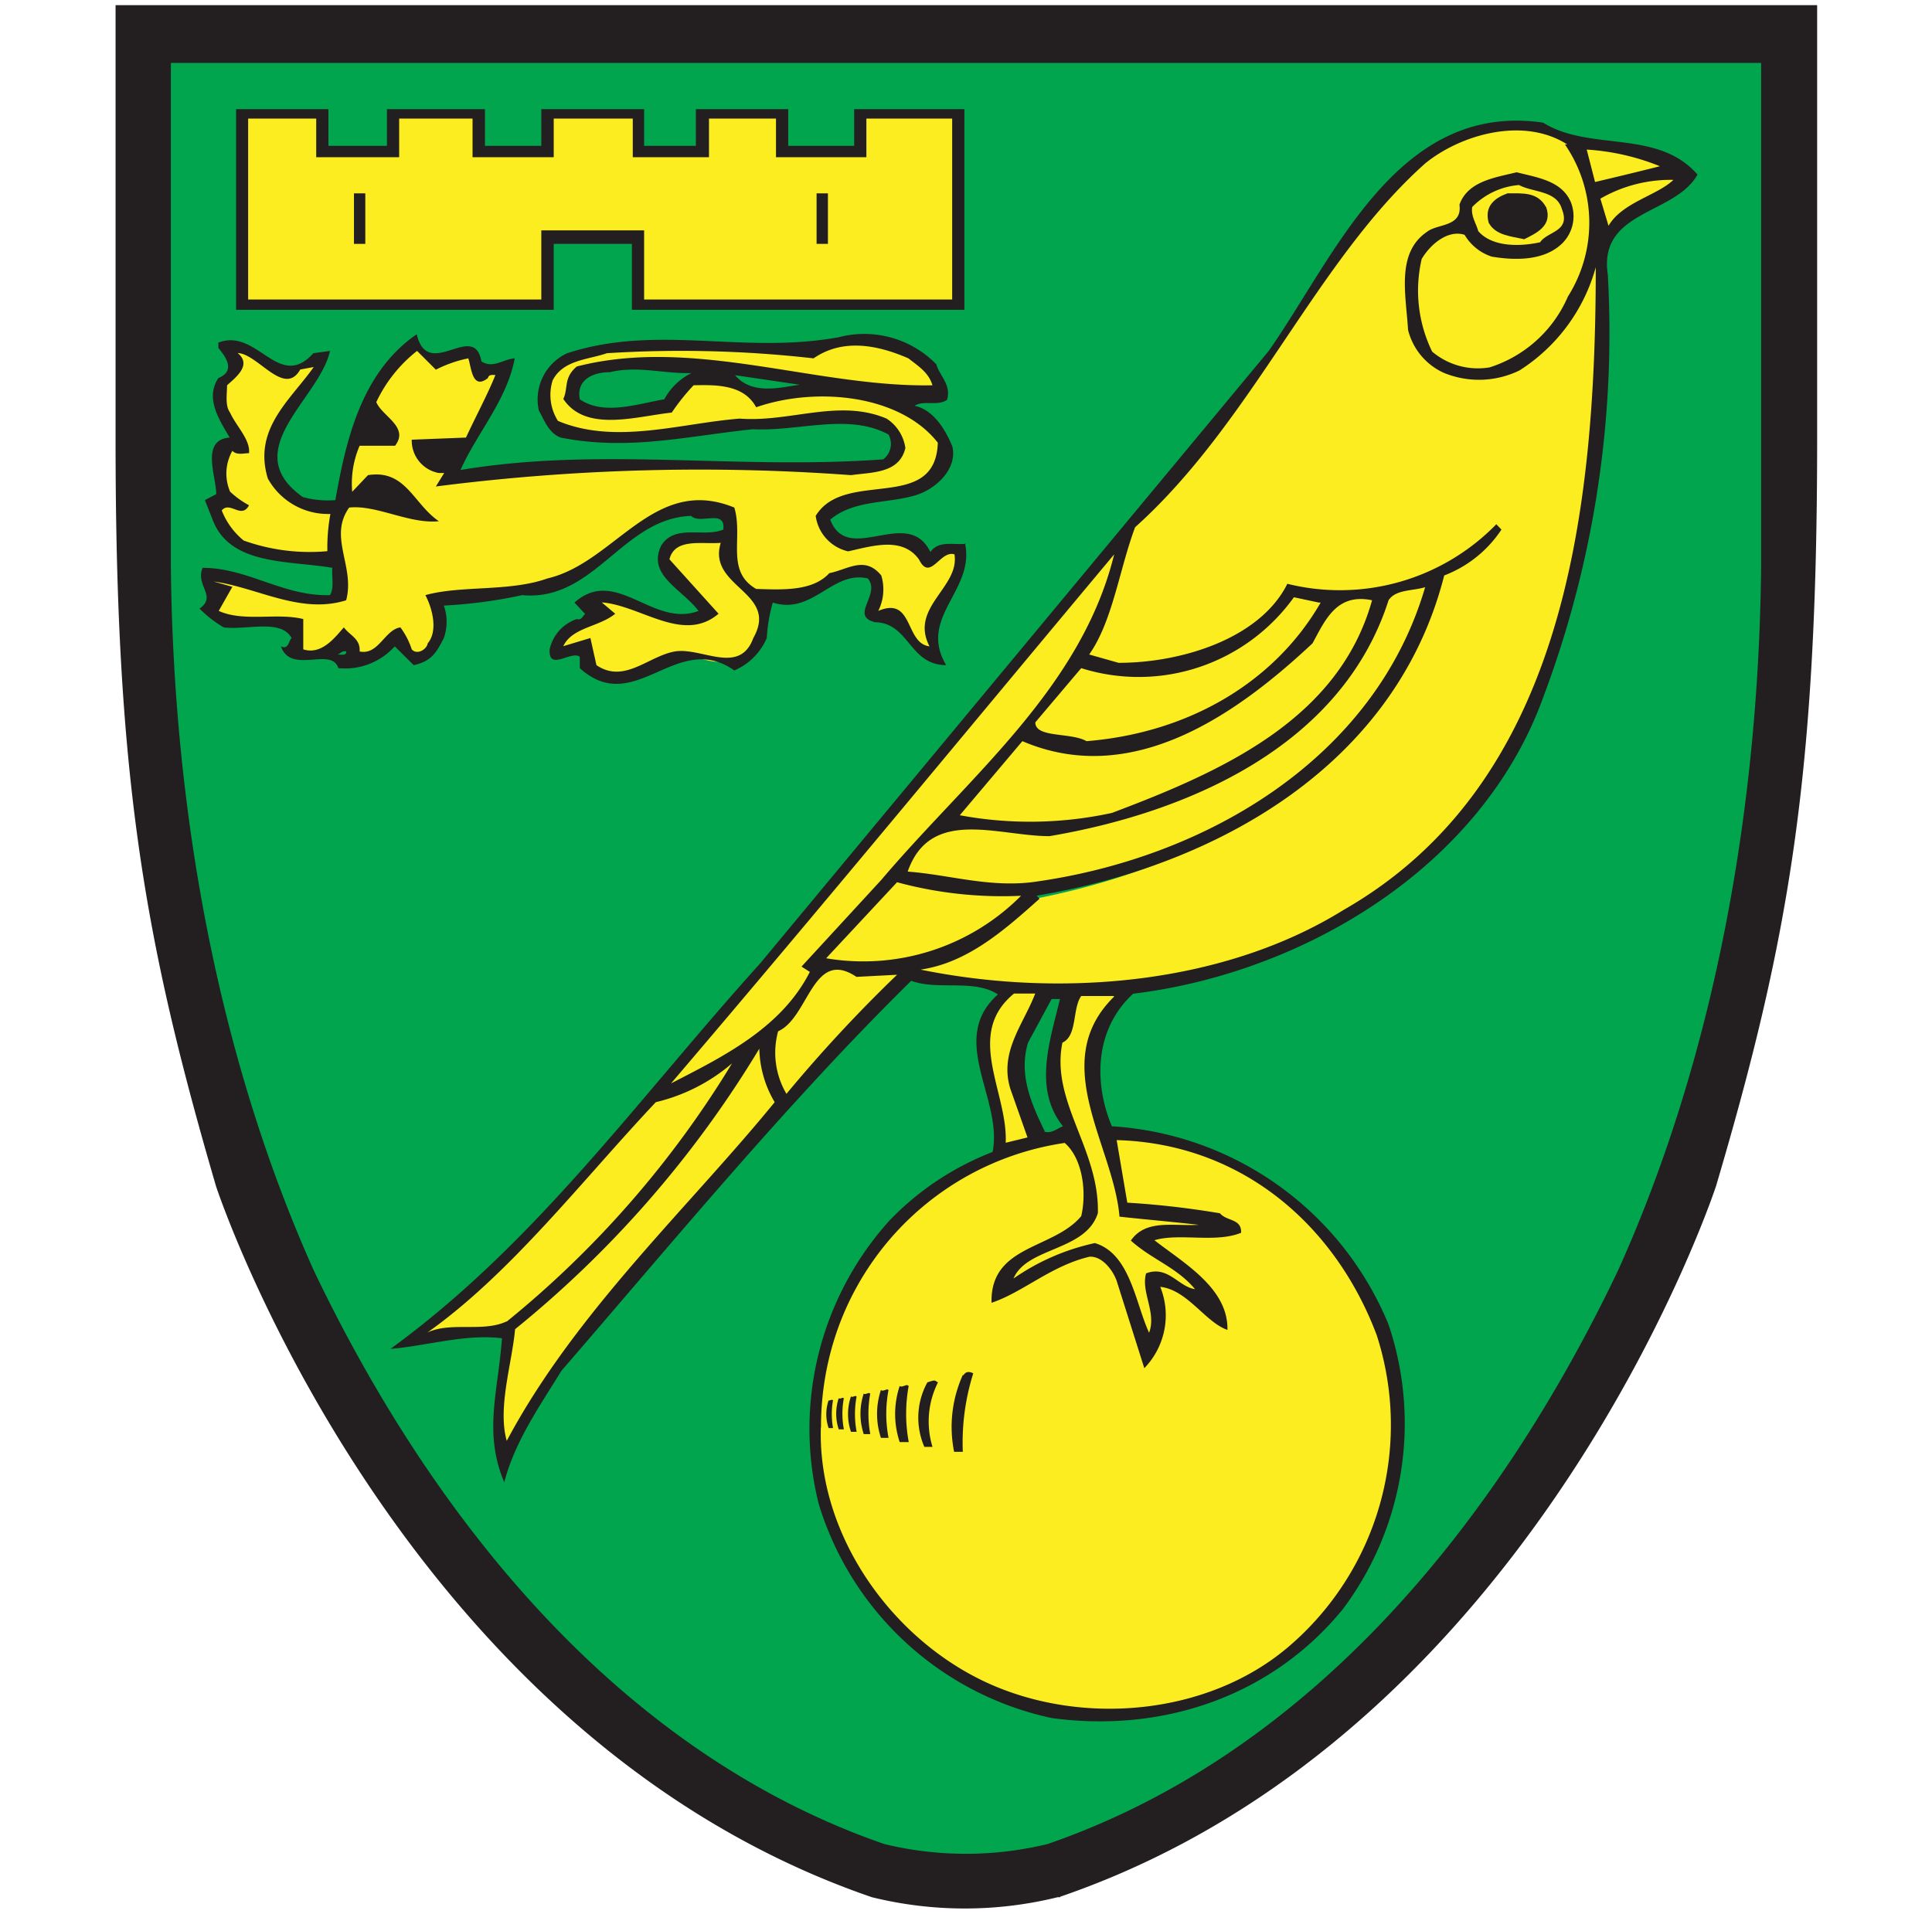
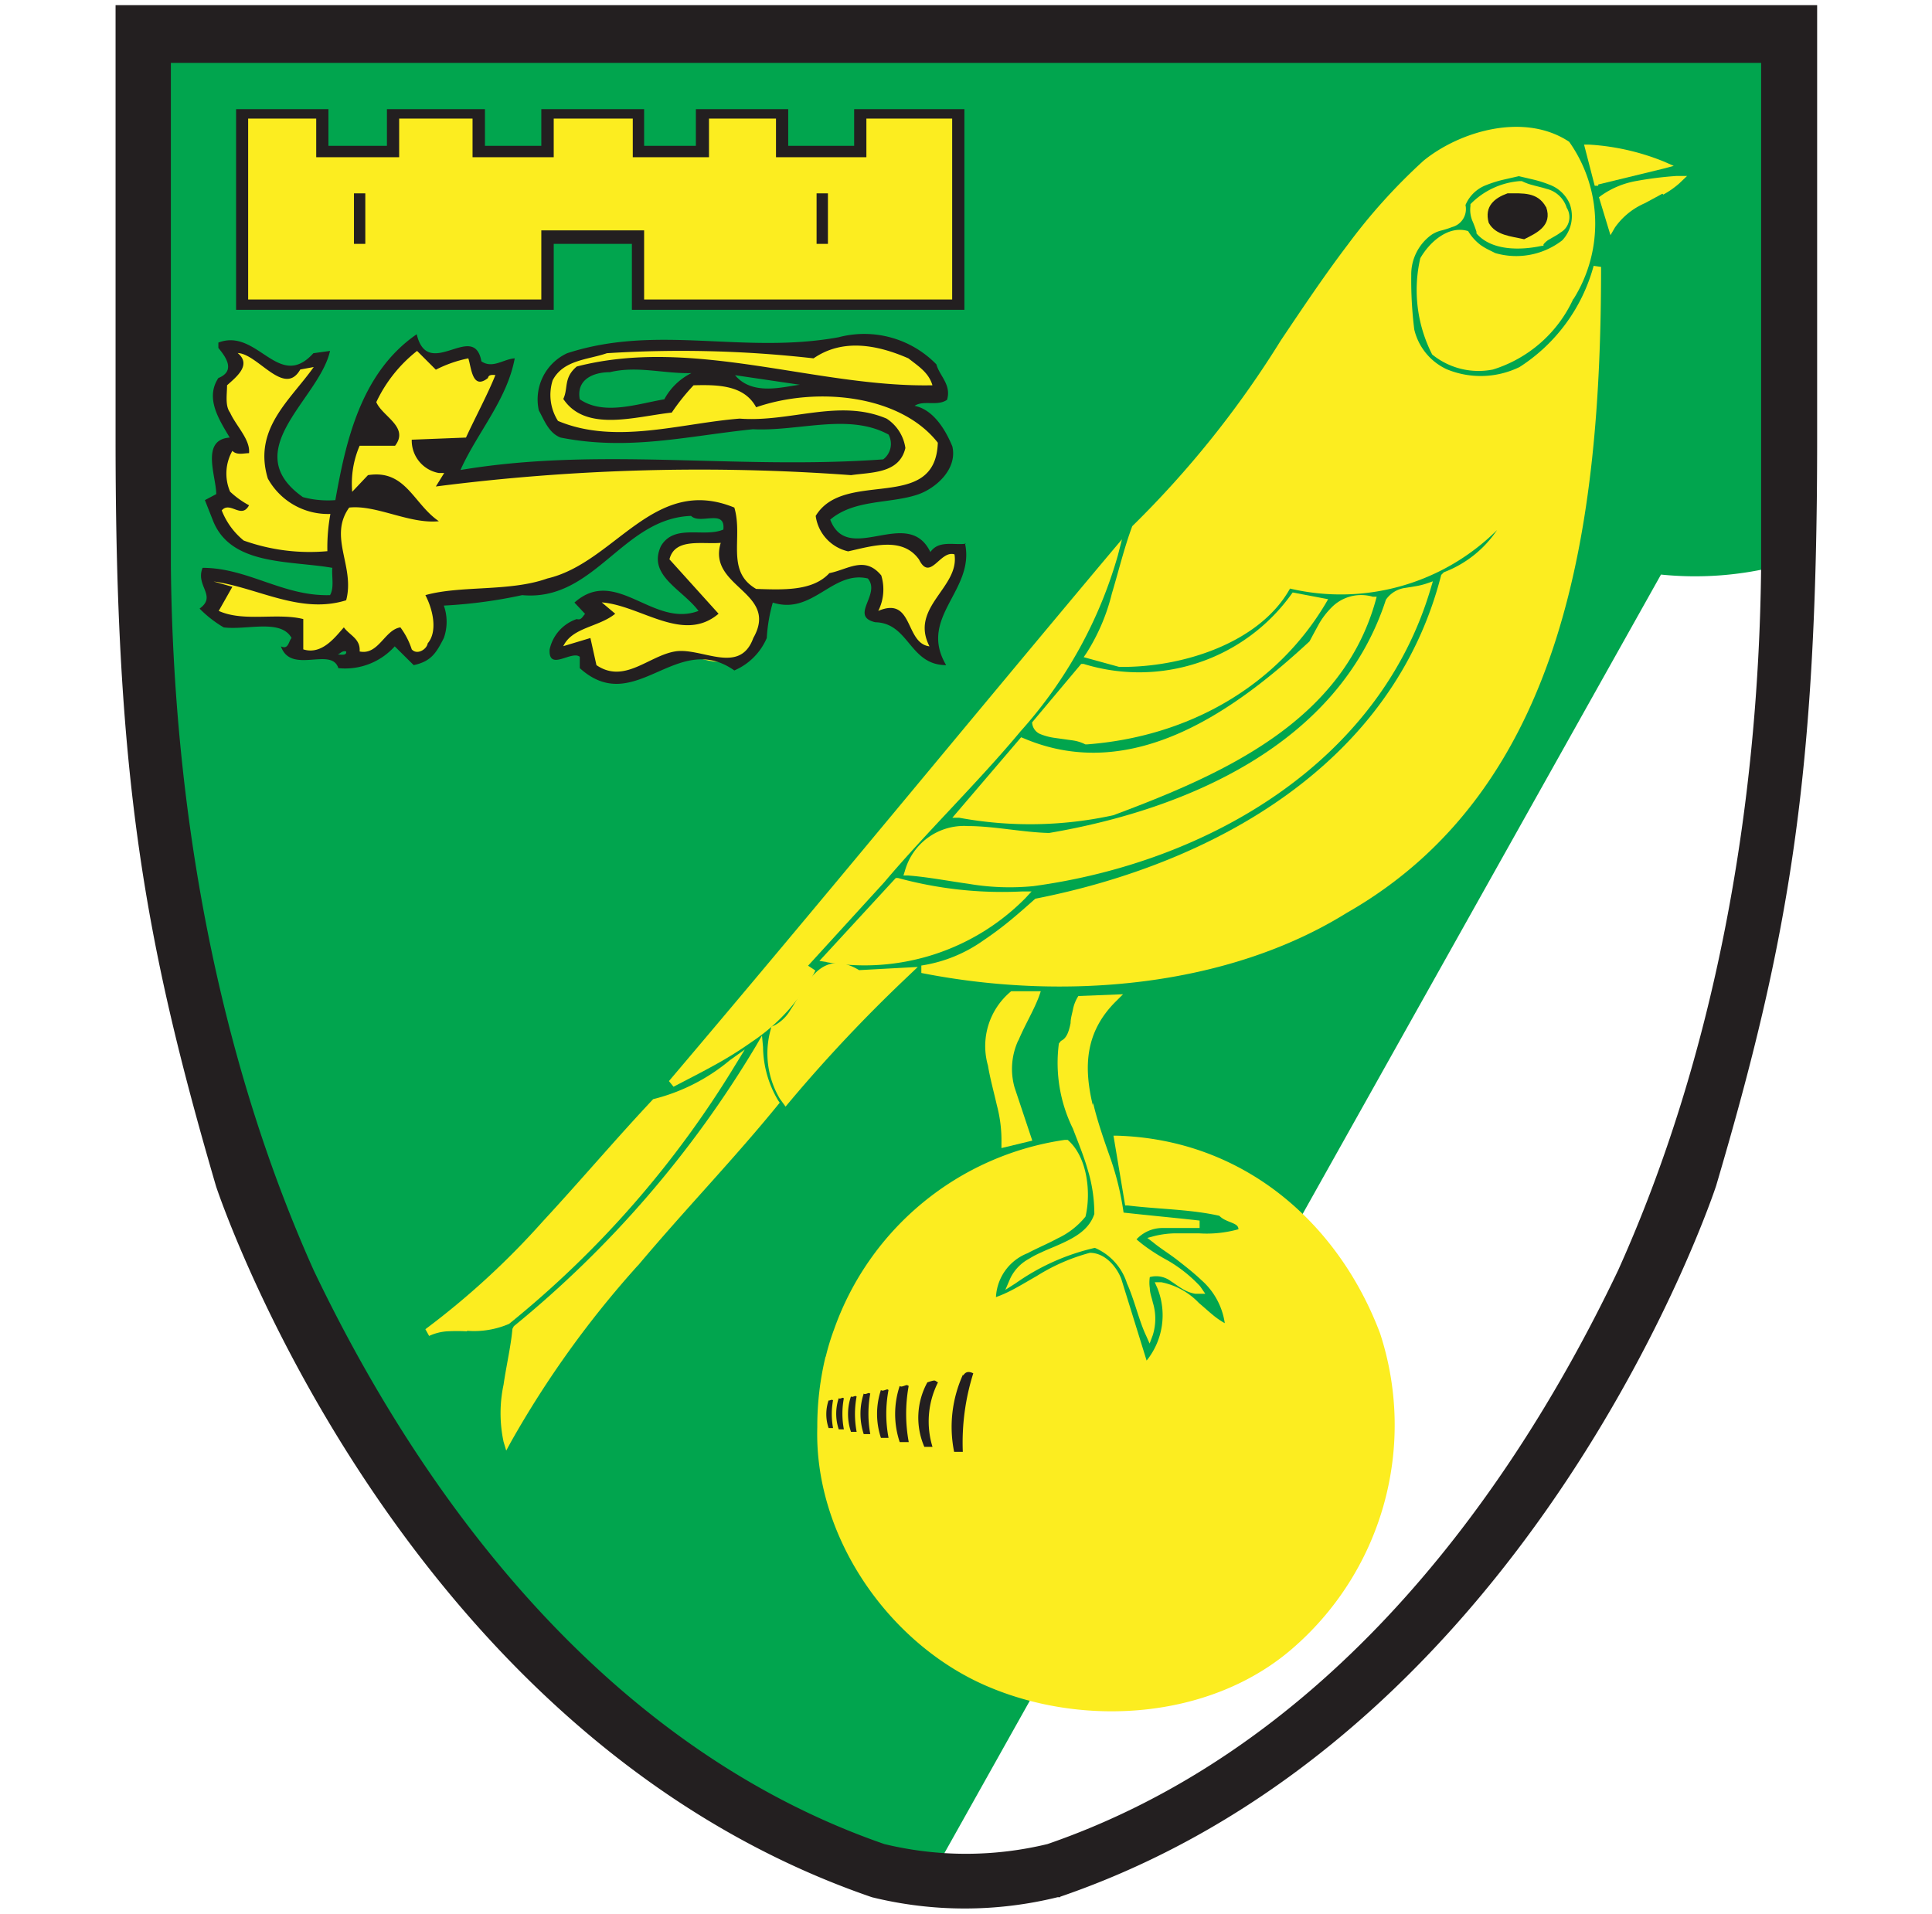
<svg xmlns="http://www.w3.org/2000/svg" id="Layer_1" data-name="Layer 1" viewBox="0 0 109 108">
  <defs>
    <style>.cls-1{fill:#01a54e;}.cls-2{fill:#fced20;}.cls-3{fill:#231f20;}</style>
  </defs>
-   <path class="cls-1" d="M52.7,105.6a20.05,20.05,0,0,1-3.13-.52c-15.22-5.27-26-18.65-32.85-32.95-5.47-12.2-8-26.25-8.16-40.23V2.48h91.88V31.9c-.13,14-2.69,28-8.16,40.23-6.83,14.3-17.62,27.67-32.85,33a19,19,0,0,1-6.73.52" />
+   <path class="cls-1" d="M52.7,105.6a20.05,20.05,0,0,1-3.13-.52c-15.22-5.27-26-18.65-32.85-32.95-5.47-12.2-8-26.25-8.16-40.23V2.48h91.88V31.9a19,19,0,0,1-6.73.52" />
  <path class="cls-2" d="M47.61,21.61c-1.67-.22-3.36-.52-5-.77a25.08,25.08,0,0,0-9.92.05,1.31,1.31,0,0,0-.44.78c0,.14-.05.29-.08.44a1.36,1.36,0,0,1-.11.38,2.86,2.86,0,0,0,2.55,1c1.08,0,2.25-.3,3.23-.41a3.15,3.15,0,0,0,.22-.29l.28-.39a3.69,3.69,0,0,1,.7-.81l.13-.05c1.32,0,2.84,0,3.63,1.19,3.43-1.14,8.15-.66,10.32,2.13l.05.13c-.07,2.18-1.56,2.57-3.08,2.76a16.2,16.2,0,0,0-2.23.35,2.65,2.65,0,0,0-1.58,1.06,2.15,2.15,0,0,0,1.62,1.73l1-.23A7.42,7.42,0,0,1,50,30.52a2.27,2.27,0,0,1,2,.93c.25.5.37.42.63.2l.24-.21a1.93,1.93,0,0,1,.28-.22.82.82,0,0,1,.74-.14l.15.17a2.25,2.25,0,0,1-.28,1.41,5.63,5.63,0,0,1-.37.62l-.41.58a2.24,2.24,0,0,0-.37,2.51l.19.36-.4,0a1.24,1.24,0,0,1-.91-.6,3.3,3.3,0,0,1-.26-.45L51,35.18c-.27-.53-.54-.88-1.39-.52l-.41.18.12-.43c.08-.29.21-.62.27-.95a1.33,1.33,0,0,0-.08-.88,1.12,1.12,0,0,0-1.18-.48c-.47.09-1,.32-1.46.44A3.23,3.23,0,0,1,45,33.4a14.85,14.85,0,0,1-2.32.05,2.36,2.36,0,0,1-1.29-2.25c0-.4,0-.83,0-1.26a4.8,4.8,0,0,0-.12-1.14c-2.13-.83-3.71-.11-5.25,1-.79.56-1.57,1.21-2.38,1.77a7.9,7.9,0,0,1-2.69,1.3,13.36,13.36,0,0,1-3.54.55c-.59,0-1.19.06-1.77.12a9.25,9.25,0,0,0-1.33.2,2.7,2.7,0,0,1,0,2.67c-.11.46-.8.9-1.25.38a4.52,4.52,0,0,0-.57-1.12,1,1,0,0,0-.35.21l-.24.23-.25.27a1.51,1.51,0,0,1-1.41.62l-.17,0v-.19a.72.72,0,0,0-.24-.61,3.71,3.71,0,0,0-.29-.27l-.15-.14-.25.27a3.86,3.86,0,0,1-.55.51,1.65,1.65,0,0,1-1.56.33l-.15-.05V35.1a5.77,5.77,0,0,0-1-.1c-.41,0-.82,0-1.23,0a5.73,5.73,0,0,1-2.44-.35l-.21-.09.74-1.33L12,33l.09-.42a34.49,34.49,0,0,1,3.72,1,6.5,6.5,0,0,0,3.55.14,3.73,3.73,0,0,0,0-1.2c-.06-.44-.17-.87-.25-1.3a3.17,3.17,0,0,1,.38-2.68l.15-.09a4.14,4.14,0,0,1,1.26.08,12.86,12.86,0,0,1,1.3.31,9.4,9.4,0,0,0,1.93.38,4.89,4.89,0,0,1-.5-.52c-.28-.31-.53-.63-.81-.91a2.13,2.13,0,0,0-2-.76l-1.15,1.21-.06-.44a5.44,5.44,0,0,1,.45-2.72l2.07-.12c.25-.37.12-.65-.15-1s-.35-.37-.53-.56a2.09,2.09,0,0,1-.46-.64V22.6a8.15,8.15,0,0,1,2.35-3l.15-.13,1.09,1.09a4.18,4.18,0,0,1,.8-.32c.31-.1.64-.18.93-.26l.19-.06.07.19c0,.13.08.31.13.5a2.51,2.51,0,0,0,.14.48c.09.18.16.29.45.07a.43.43,0,0,1,.33-.25h.59l-.11.29c-.43,1.07-1.11,2.35-1.67,3.54L23.43,25a1.68,1.68,0,0,0,1.34,1.45h.67l-.43.7a118,118,0,0,1,23-.57l.9-.11a4.28,4.28,0,0,0,.88-.17,1.41,1.41,0,0,0,1.08-1.06,2.14,2.14,0,0,0-1-1.45A7.43,7.43,0,0,0,46,23.49c-.7.08-1.4.2-2.1.27a11.76,11.76,0,0,1-2.14.08c-1.65.13-3.4.5-5.14.66A10.43,10.43,0,0,1,31.4,24,2.91,2.91,0,0,1,31,21.36a2.45,2.45,0,0,1,1.48-1.16c.56-.19,1.17-.28,1.7-.48A67.2,67.2,0,0,1,45.84,20c1.74-1.16,3.76-.73,5.5,0l.48.36.41.35a2.21,2.21,0,0,1,.59,1l.08.26h-.28a32.84,32.84,0,0,1-5-.36" />
  <path class="cls-2" d="M88.77,16.85a7.4,7.4,0,0,1-4.54,4A4.14,4.14,0,0,1,80.8,20a8,8,0,0,1-.67-5.43c.54-.94,1.61-1.87,2.7-1.53a2.73,2.73,0,0,0,.71.79,3.48,3.48,0,0,0,.38.23l.44.22a4.24,4.24,0,0,0,3.78-.72,2,2,0,0,0,.42-2.06,2,2,0,0,0-1.17-1.09,6.45,6.45,0,0,0-.85-.27l-.85-.2-.92.21a6.89,6.89,0,0,0-.91.29,2.05,2.05,0,0,0-1.18,1.13,1.05,1.05,0,0,1-.75,1.24,5.2,5.2,0,0,1-.67.21,1.8,1.8,0,0,0-.5.23,2.76,2.76,0,0,0-1.14,2.29,22.63,22.63,0,0,0,.17,3.05,3.31,3.31,0,0,0,1.82,2.24,5,5,0,0,0,4.12-.12A9.82,9.82,0,0,0,89.91,15l.42.06c0,14.45-2,29.41-14.35,36.45-6.69,4.16-15.84,5-24,3.39v-.42a8.13,8.13,0,0,0,3.49-1.41,19.65,19.65,0,0,0,1.58-1.18c.46-.38.91-.78,1.36-1.18,10.19-2,20.21-7.68,22.9-18.27l.15-.15a6.31,6.31,0,0,0,3-2.38,12.52,12.52,0,0,1-11.68,3.3c-1.7,3.06-6.06,4.47-9.64,4.42l-2-.55.17-.25a11.21,11.21,0,0,0,1.42-3.34c.38-1.26.7-2.6,1.15-3.8a56,56,0,0,0,8.38-10.48c1.25-1.86,2.48-3.7,3.79-5.42a32.73,32.73,0,0,1,4.26-4.72C82.36,7.4,86,6.32,88.53,8a8,8,0,0,1,.24,8.88" />
  <path class="cls-2" d="M90.17,10.48l-.2,0-.6-2.32.29,0a13.31,13.31,0,0,1,4.2.95l.57.25-.6.16-3.66.89" />
  <path class="cls-2" d="M93.79,10.93l-1,.54a4,4,0,0,0-1.68,1.37l-.25.43-.65-2.14.12-.09a4.9,4.9,0,0,1,2-.83,20.46,20.46,0,0,1,2.24-.28l.61,0-.44.42a5,5,0,0,1-.9.63" />
  <path class="cls-2" d="M88,13.15c-.16.12-.36.22-.54.33a1.11,1.11,0,0,0-.38.31l0,.08h-.09c-1.19.26-2.84.29-3.69-.7l0-.09a6.05,6.05,0,0,0-.24-.64,1.64,1.64,0,0,1-.1-.81v-.06l0-.05a4.37,4.37,0,0,1,2.77-1.3h.07l.06,0a3.08,3.08,0,0,0,.63.23c.24.07.5.12.74.2a1.58,1.58,0,0,1,1.16,1.07,1,1,0,0,1-.35,1.4" />
  <path class="cls-2" d="M45.59,54.49l.41.27-.08.17a10.71,10.71,0,0,1-3.51,3.86,21.56,21.56,0,0,1-2.19,1.36c-.74.41-1.5.79-2.22,1.17L37.74,61C46.41,50.78,54,41.51,62.7,31.14l.6-.71-.23.9a25.19,25.19,0,0,1-5.48,9.92c-2.43,2.92-5.24,5.62-7.71,8.54" />
  <path class="cls-2" d="M58.3,50a13.76,13.76,0,0,1-3.65-.13c-1.15-.16-2.27-.38-3.41-.47l-.27,0,.08-.25a3.46,3.46,0,0,1,3.55-2.54c1.47,0,3.14.36,4.59.39,7.76-1.32,16.35-5,19-13.16a1.57,1.57,0,0,1,1.11-.67l.61-.1a4.11,4.11,0,0,0,.53-.13l.4-.14-.12.4C77.83,43,68.17,48.66,58.3,50" />
  <path class="cls-2" d="M61.35,42l-.12,0a2.28,2.28,0,0,0-.76-.23l-.93-.13a3.41,3.41,0,0,1-.85-.22.75.75,0,0,1-.46-.66L61,37.46l.13,0a10.58,10.58,0,0,0,11.72-3.92l.08-.11,2,.38-.15.26C72,38.73,67.06,41.56,61.35,42" />
  <path class="cls-2" d="M62.81,46a22,22,0,0,1-8.7.14l-.38,0,3.88-4.54.15.06c6.22,2.65,12.07-1.72,16.12-5.47.17-.32.35-.65.54-1a4.49,4.49,0,0,1,.7-.91,2.34,2.34,0,0,1,2.33-.61l.22,0-.06.22C75.71,40.72,69,43.69,62.81,46" />
  <path class="cls-2" d="M46.63,54.28l-.4-.06,4.31-4.68.12,0a22.35,22.35,0,0,0,7,.76l.54,0-.37.4a12.76,12.76,0,0,1-11.2,3.59" />
  <path class="cls-2" d="M44.32,62.44,44,62a5,5,0,0,1-.53-3.87l.05-.2.19-.08a2.3,2.3,0,0,0,.9-.89c.31-.45.57-1,.86-1.4.61-.92,1.49-1.73,3-.82l3.31-.18-.83.79A84.69,84.69,0,0,0,44.69,62" />
  <path class="cls-2" d="M57.46,58.68a3.84,3.84,0,0,0-.22,2.68l1,3-1.74.42v-.28a7.73,7.73,0,0,0-.26-2.14c-.17-.75-.38-1.5-.5-2.23a4,4,0,0,1,1.31-4.2l.06,0h1.61l-.1.29c-.32.85-.83,1.67-1.18,2.53" />
  <path class="cls-2" d="M61.67,62.23c.25,1.06.63,2.14,1,3.19a16.12,16.12,0,0,1,.72,3c1.43.16,2.86.29,4.29.45v.42c-.7,0-1.44,0-2.12,0a2,2,0,0,0-1.44.64,7.7,7.7,0,0,0,.74.57c.32.22.63.41,1,.61a7.87,7.87,0,0,1,1.85,1.47L68,73,67.43,73a2,2,0,0,1-.74-.29c-.21-.12-.41-.28-.62-.41a1.37,1.37,0,0,0-1.2-.24,2.13,2.13,0,0,0,0,.62c0,.27.11.54.17.81a3.11,3.11,0,0,1,0,1.84l-.18.48-.21-.47c-.39-.83-.65-2-1.07-2.93a3.23,3.23,0,0,0-1.81-2,12.61,12.61,0,0,0-4.47,2l-.58.37.27-.63a2.45,2.45,0,0,1,1.06-1.12,5.29,5.29,0,0,1,.71-.37c.25-.12.5-.22.76-.33,1-.43,1.9-.87,2.22-1.83a8.47,8.47,0,0,0-.37-2.49c-.23-.8-.55-1.57-.84-2.33a8.4,8.4,0,0,1-.79-4.8l.12-.15c.31-.14.44-.5.54-1,0-.27.09-.54.14-.8a2.13,2.13,0,0,1,.3-.73l2.52-.1-.37.37c-1.81,1.77-1.84,3.78-1.34,5.88" />
  <path class="cls-2" d="M36,71.39a55.81,55.81,0,0,0-7.19,10l-.25.46-.15-.5a7.74,7.74,0,0,1,0-3.22c.16-1.1.42-2.2.5-3.15l.08-.15A60.3,60.3,0,0,0,42.66,59l.33-.57.06.66a6,6,0,0,0,.85,3l.09.13c-2.5,3.09-5.32,6-8,9.19" />
  <path class="cls-2" d="M26.35,75.12a10.79,10.79,0,0,0-1.14,0,2.89,2.89,0,0,0-1,.26L24,75a44.76,44.76,0,0,0,6.63-6.09c2.12-2.29,4.16-4.7,6.22-6.89a10.8,10.8,0,0,0,4.33-2.2l.84-.6-.54.88a56.37,56.37,0,0,1-12.76,14.6,5,5,0,0,1-2.37.39" />
  <path class="cls-2" d="M46.58,76.58A13.22,13.22,0,0,1,47.06,75a16.28,16.28,0,0,1,13-10.68l.18,0c1.15,1,1.31,3.07,1,4.33a4.44,4.44,0,0,1-1.58,1.23c-.55.3-1.14.54-1.68.83a2.81,2.81,0,0,0-1.79,2.48,7.33,7.33,0,0,0,1-.45c.43-.23.86-.49,1.3-.74a10.91,10.91,0,0,1,3-1.31c.92,0,1.57.9,1.78,1.5l1.42,4.58a4.08,4.08,0,0,0,.61-4.08l-.15-.34.37,0a4,4,0,0,1,2.12,1.17c.31.26.6.53.89.76a4.34,4.34,0,0,0,.57.38,4,4,0,0,0-1.33-2.44c-.41-.39-.87-.75-1.33-1.11s-1-.69-1.37-1l-.34-.26.41-.11a5.26,5.26,0,0,1,1.2-.15c.42,0,.86,0,1.29,0a6.66,6.66,0,0,0,2.24-.23c0-.18-.13-.26-.31-.34s-.26-.1-.4-.17a1.21,1.21,0,0,1-.37-.25c-1.64-.37-3.44-.37-5.15-.58l-.16,0-.66-3.94H63c7.24.21,12.54,5,14.86,11.15A16.66,16.66,0,0,1,72.82,93.1c-4.62,3.93-11.77,4.39-17.23,2s-9.66-8.39-9.48-14.57a16.81,16.81,0,0,1,.47-4" />
  <polyline class="cls-2" points="18.05 6.48 18.05 8.65 22.3 8.65 22.3 6.48 26.88 6.48 26.88 8.65 31.02 8.65 31.02 6.48 35.86 6.48 35.86 8.65 39.74 8.65 39.74 6.48 43.99 6.48 43.99 8.65 48.67 8.65 48.67 6.48 53.93 6.48 53.93 17.11 36.13 17.11 36.13 13.23 30.76 13.23 30.76 17.11 13.8 17.11 13.8 6.48" />
  <path class="cls-2" d="M18.19,20.36l-.31.45c-.34.48-.72.93-1.09,1.39a11.65,11.65,0,0,0-1,1.39,3.88,3.88,0,0,0-.48,3.3,3.69,3.69,0,0,0,3.32,1.88l.26,0,0,.26c0,.34-.09.68-.13,1a6.15,6.15,0,0,0,0,1.06v.22h-.21a11.17,11.17,0,0,1-4.82-.61,4.33,4.33,0,0,1-1.35-1.84l0-.11.07-.09a.63.63,0,0,1,.56-.23.7.7,0,0,1,.25,0l.21.07c.17.06.28.09.37,0l-.37-.23a2.53,2.53,0,0,1-.55-.45A2.78,2.78,0,0,1,13,25.31l.15-.16.16.15a.39.39,0,0,0,.3.1l.28,0a2.12,2.12,0,0,0-.35-.83c-.11-.2-.24-.39-.36-.58a4.18,4.18,0,0,1-.33-.57,1.39,1.39,0,0,1-.21-.83c0-.27,0-.55,0-.8v-.1l.08-.07.42-.38a2.28,2.28,0,0,0,.33-.41.49.49,0,0,0-.15-.72l-.47-.4.61,0a2.19,2.19,0,0,1,1,.42c.31.22.63.48,1,.69.62.43,1,.53,1.36-.06l.05-.09" />
  <path class="cls-2" d="M41,32.06a2.72,2.72,0,0,0,.44.55c.17.18.36.35.54.53.74.7,1.5,1.52.69,3a1.76,1.76,0,0,1-2.16,1.2c-.42,0-.86-.16-1.29-.24A3,3,0,0,0,38.11,37a4.05,4.05,0,0,0-1,.35c-.36.17-.72.36-1.09.51a2.42,2.42,0,0,1-2.44-.13l-.38-1.44-1.77.54.21-.44A2.54,2.54,0,0,1,33,35.24c.28-.11.57-.21.85-.34a4.11,4.11,0,0,0,.51-.27l-1.06-.89.66,0a6.53,6.53,0,0,1,1.73.42c.56.2,1.12.43,1.68.61a3,3,0,0,0,2.86-.21l-2.69-3,0-.11a1.38,1.38,0,0,1,1.34-1.06c.55-.07,1.21,0,1.74,0l.31,0-.09.29A1.59,1.59,0,0,0,41,32.06" />
  <path class="cls-3" d="M59.1,104.05C74,98.91,84.53,85.85,91.29,71.68c5.41-12,7.94-25.93,8.07-39.78V3.55H9.64V31.9c.13,13.85,2.66,27.74,8.06,39.78,6.77,14.17,17.35,27.23,32.19,32.37a19.55,19.55,0,0,0,9.21,0m.71,3-.14,0a21.89,21.89,0,0,1-10.48,0c-26.86-9.22-37-40.11-37-40.11C8.12,53,6.52,43.8,6.52,24.79V.29h96v24.5c0,19-1.6,28.23-5.7,42.12,0,0-10.11,30.89-37,40.11" />
  <path class="cls-3" d="M14,6.69V16.9H30.54V13h5.8V16.9H53.72V6.69H48.88V8.87h-5.1V6.69H40V8.87h-4.3V6.69H31.24V8.87H26.66V6.69H22.52V8.87H17.84V6.69m-4.52-.53h5.21V8.23h3.3V6.16h5.53V8.23h3.18V6.16h5.8V8.23h2.92V6.16h5.21V8.23h3.72V6.16h6.22V17.48H35.65V13.76H31.24v3.72H13.32Z" />
  <path class="cls-3" d="M52.61,21.75c-.21-.72-.76-1.06-1.36-1.53-1.74-.76-3.7-1.14-5.35,0a66.22,66.22,0,0,0-11.66-.29c-1.06.37-2.46.37-3.06,1.53a2.73,2.73,0,0,0,.3,2.29c3.23,1.36,6.93.13,10.25-.13,2.85.22,5.61-1.14,8.29,0a2.37,2.37,0,0,1,1.06,1.66c-.34,1.45-1.91,1.36-3.06,1.53a116.83,116.83,0,0,0-23.43.64l.47-.76h-.3a1.86,1.86,0,0,1-1.53-1.88l3.06-.12c.55-1.19,1.24-2.47,1.66-3.53-.13,0-.38-.05-.42.17-.9.72-.94-.64-1.11-1.11a7.11,7.11,0,0,0-1.83.64L23.53,19.8a8,8,0,0,0-2.3,2.89c.34.81,1.87,1.4,1.06,2.46h-2a5.4,5.4,0,0,0-.42,2.6l.89-.94c2.13-.34,2.56,1.62,4,2.6-1.66.17-3.53-.94-5.06-.77-1.19,1.66.34,3.32-.17,5.23-2.59.81-5-.72-7.48-1.06l1.06.3-.77,1.36c1.41.64,3.28.09,4.77.46v1.71c1.06.34,1.83-.73,2.29-1.24.35.47.94.64.89,1.36,1.07.22,1.41-1.23,2.3-1.36a4.29,4.29,0,0,1,.64,1.24c.3.34.85,0,.9-.34.55-.64.33-1.83-.13-2.72,2-.56,4.76-.18,6.88-.94,3.83-.89,6-5.87,10.55-4,.51,1.71-.51,3.58,1.23,4.59,1.53.05,3.19.13,4.13-.89,1.06-.21,2-1,2.93.13a2.7,2.7,0,0,1-.17,2c2-.85,1.49,1.83,2.89,2-1.14-2.21,1.71-3.32,1.41-5.19-.81-.26-1.37,1.57-2,.29-.94-1.31-2.64-.76-4-.46a2.38,2.38,0,0,1-1.83-2c1.62-2.68,6.76-.13,6.89-4.13-2.12-2.71-6.84-3.18-10.25-2-.67-1.24-2.12-1.28-3.53-1.24a12,12,0,0,0-1.23,1.54c-2,.21-4.85,1.14-6.12-.77.29-.6,0-1.19.76-1.83,6.59-1.7,13.53,1.19,20.07,1.06m-35.67-.89c-.9,1.58-2.39-.89-3.53-.93.81.67-.09,1.36-.6,1.82,0,.52-.12,1.15.17,1.54.34.76,1.15,1.52,1.07,2.29-.3,0-.68.13-.94-.13a2.6,2.6,0,0,0-.13,2.3,5,5,0,0,0,1.07.77c-.43.81-1.07-.26-1.54.29a4.12,4.12,0,0,0,1.24,1.7,11.05,11.05,0,0,0,4.72.6A10.51,10.51,0,0,1,18.64,29a3.88,3.88,0,0,1-3.53-2c-.85-2.8,1.27-4.42,2.59-6.29Zm23.72,9.78c-1.06.09-2.59-.29-2.89.93l2.77,3.07c-2,1.7-4.38-.47-6.59-.64l.76.64c-.93.76-2.42.76-2.93,1.83L33.31,36l.34,1.53c1.57,1.07,2.93-.51,4.42-.77s3.66,1.37,4.43-.76c1.48-2.6-2.6-2.85-1.84-5.36m13.78,0c.6,2.68-2.67,4.17-1.06,6.89-2.08,0-2.08-2.38-4-2.42-1.48-.35.34-1.58-.42-2.47-2-.47-3.11,2.08-5.36,1.36a9.08,9.08,0,0,0-.34,2,3.48,3.48,0,0,1-1.83,1.83c-3.27-2.3-5.61,2.68-8.72-.13v-.64c-.46-.38-1.78.85-1.7-.42a2.33,2.33,0,0,1,1.53-1.71c.26.09.34-.17.47-.29l-.6-.64c2.34-2.08,4.43,1.45,7,.47-.94-1.24-2.89-2-2.12-3.66.76-1.28,2.42-.46,3.52-.93.13-1.19-1.31-.26-1.82-.77-3.87.13-5.45,4.85-9.53,4.47a27.37,27.37,0,0,1-4.42.59,2.74,2.74,0,0,1,0,1.83c-.43.85-.72,1.32-1.7,1.53l-1.07-1.06a3.76,3.76,0,0,1-3.18,1.23c-.39-1.23-2.68.38-3.24-1.23.43.21.43-.3.6-.47-.6-1.1-2.55-.43-3.83-.6a6.52,6.52,0,0,1-1.36-1.06c1-.72-.25-1.28.17-2.3,2.56,0,4.55,1.62,7.19,1.54.25-.43.08-1.07.13-1.54-2.43-.42-5.7-.12-6.72-2.63l-.47-1.19.64-.34c0-1-.9-3.07.76-3.19-.59-1-1.4-2.21-.64-3.36,1.07-.43.3-1.32,0-1.7v-.3c2.21-.85,3.4,2.77,5.36.6l.94-.13c-.6,2.72-5.27,5.61-1.53,8.25a5.46,5.46,0,0,0,1.83.17c.59-3.32,1.44-7.19,4.59-9.36.64,2.68,3.23-.8,3.65,1.53.64.43,1.24-.13,1.88-.17-.43,2.34-2.13,4.21-3.06,6.3,7.86-1.32,15.51,0,23.85-.6a1.1,1.1,0,0,0,.3-1.4c-2.25-1.23-5.06-.17-7.65-.3-3.7.38-7,1.23-10.85.47-.68-.26-.93-1-1.23-1.53A2.87,2.87,0,0,1,32,19.93c5.1-1.66,9.91.08,15.31-.9a5.68,5.68,0,0,1,5.52,1.53c.17.64.86,1.15.6,2-.55.38-1.32,0-1.83.34,1.06.21,1.75,1.36,2.13,2.29.3,1.28-.94,2.39-2,2.73-1.57.51-3.53.25-4.89,1.4,1,2.64,4.38-.81,5.65,1.83.47-.68,1.32-.38,2-.47M39.77,21a1.72,1.72,0,0,0-.65.05c-1.64.06-3.12-.43-4.71-.05-.89,0-1.91.38-1.7,1.53,1.36.93,3.24.26,4.77,0A3.49,3.49,0,0,1,39.12,21c.22,0,.43,0,.65-.05m1.7.22c1,1.2,2.78.63,3.66.54ZM19.05,36.93c.2,0,.52.08.48-.17-.21-.07-.33.12-.48.17" />
-   <path class="cls-3" d="M88.42,8.15c-2.47-1.58-6-.56-8,1.06-6.17,5.48-9.74,14.58-16.38,20.54-.89,2.38-1.27,5.31-2.59,7.18l1.66.47c3.61,0,8-1.4,9.52-4.46a12.32,12.32,0,0,0,11.79-3.36l.29.3a6.75,6.75,0,0,1-3.23,2.59c-2.72,10.72-12.84,16.37-23,18.07l.17.17c-2,1.79-4.08,3.62-6.72,4,8.12,1.65,17.22.76,23.86-3.36,12.24-7,14.24-21.82,14.24-36.27a10.07,10.07,0,0,1-4.3,5.82,5.21,5.21,0,0,1-4.29.13,3.61,3.61,0,0,1-2-2.42c-.12-2-.68-4.34,1.07-5.53.59-.47,2-.26,1.83-1.53.46-1.32,2-1.53,3.23-1.83,1.15.3,2.55.47,3.06,1.7a2.16,2.16,0,0,1-.47,2.29c-1,1-2.63,1-4,.77a2.78,2.78,0,0,1-1.53-1.23c-.93-.3-1.91.51-2.42,1.36a7.85,7.85,0,0,0,.59,5.23,4,4,0,0,0,3.24.89,7.18,7.18,0,0,0,4.42-4,7.79,7.79,0,0,0-.17-8.58m5.36,1.23a13.16,13.16,0,0,0-4.13-.94l.47,1.83c1.23-.29,2.47-.59,3.66-.89m.76.77a7.91,7.91,0,0,0-4.12,1.06l.46,1.53c.77-1.32,2.73-1.7,3.66-2.59M88.12,11.8c-.3-1.06-1.62-.93-2.42-1.36a4.15,4.15,0,0,0-2.64,1.24c-.08.51.21.89.34,1.36.77.89,2.3.89,3.49.63.42-.63,1.74-.59,1.23-1.87M49.72,49.65C54.66,43.82,61,38.85,62.86,31.28c-8.67,10.37-16.29,19.64-25,29.85,2.89-1.49,6.21-3.1,7.83-6.29l-.47-.3ZM80.47,33.11c-.72.25-1.71.12-2.13.76C75.7,42.12,67,45.86,59.21,47.18c-2.9,0-6.72-1.66-8,2,2.3.17,4.51.89,7,.6,9.82-1.32,19.39-7,22.2-16.67m-6,.89L73,33.7a10.78,10.78,0,0,1-12,4l-2.59,3.06c0,.89,2,.55,2.89,1.06C67,41.36,71.88,38.55,74.51,34m2.9-.13c-2-.42-2.64,1.11-3.36,2.43-4,3.74-10,8.25-16.37,5.52L54.15,46a21.72,21.72,0,0,0,8.58-.13c6.21-2.34,12.8-5.27,14.68-12M57.68,50.54a22.66,22.66,0,0,1-7.07-.76l-4,4.29a12.55,12.55,0,0,0,11-3.53M50.61,55l-2.29.12c-2.47-1.66-2.68,2.3-4.42,3.07a4.58,4.58,0,0,0,.47,3.53A82,82,0,0,1,50.61,55m7.83,1.06H57.21c-2.81,2.3-.34,5.57-.47,8.42l1.23-.3L57,61.43c-.64-2.09.76-3.66,1.4-5.36m4.42.13H61c-.51.72-.21,2.25-1.06,2.63-.68,3.32,2.09,6,2,9.62-.68,2.16-4,1.9-4.76,3.69a12.77,12.77,0,0,1,4.59-2c2,.6,2.29,3.41,3.06,5.06.43-1.15-.47-2.29-.17-3.35,1.23-.47,1.83.76,2.76.89C66.39,71.5,65,71.08,63.8,70c.85-1.23,2.42-.8,3.83-.89-1.49-.17-3-.3-4.47-.46-.34-4.05-4.08-8.72-.3-12.42m-19.13,6a6.14,6.14,0,0,1-.89-3.06A60.63,60.63,0,0,1,29.06,75c-.17,1.92-1,4.43-.47,6.3,3.87-7.28,10.33-13.23,15.14-19.14M28.59,74.57A56.5,56.5,0,0,0,41.3,60,10.22,10.22,0,0,1,37,62.19c-4.13,4.38-8.17,9.66-12.89,13,1.32-.63,3.15,0,4.47-.63m17.73,6c-.17,6.08,4,11.91,9.36,14.38s12.45,1.86,17-2a16.45,16.45,0,0,0,5-17.61c-2.3-6.12-7.53-10.8-14.67-11l.6,3.53a49.18,49.18,0,0,1,5.23.6c.38.46,1.23.29,1.19,1.1-1.45.59-3.49,0-4.89.42,1.7,1.32,4.17,2.72,4.12,5.06C68,74.61,67,72.78,65.46,72.61a4.29,4.29,0,0,1-.9,4.59L63,72.27c-.21-.59-.81-1.4-1.53-1.36-2.17.51-3.74,2-5.53,2.6-.08-3.28,3.49-3,5.06-4.89.3-1.24.13-3.2-.93-4.13A16.07,16.07,0,0,0,47.26,75a16.5,16.5,0,0,0-.94,5.53M87.06,6.92c2.63,1.65,6.46.34,8.71,2.93-1.27,2.29-5.61,2-5.06,5.65a58.42,58.42,0,0,1-3.65,23.86C83.57,49,73.45,54.92,63.93,56.07c-2.26,2.08-2.17,5.19-1.2,7.48A18.08,18.08,0,0,1,78.34,74.74a17.47,17.47,0,0,1-2.59,16.07c-3.92,4.8-10,7-16.42,6.13A17.6,17.6,0,0,1,46.19,84.86a17.53,17.53,0,0,1,4-16A16.11,16.11,0,0,1,56,65c.6-3-2.55-6.34.3-8.89-1.36-.89-3.4-.21-4.89-.77-7,6.89-13.61,14.93-19.73,22-1.23,2-2.64,4-3.23,6.3-1.19-2.81-.34-5.15-.13-8.13-2.13-.25-4.21.43-6.29.6,8.25-6,14-14.16,20.84-21.73L71.58,19.8c3.78-5.4,7.27-14.08,15.48-12.88M58.91,63.85c.42.13.72-.17,1.06-.3-1.7-2.12-.72-4.85-.17-7.18h-.47L58,58.83c-.55,1.83.21,3.49.94,5" />
  <path class="cls-3" d="M54.33,77.54c0,.26.05-.32.58-.05a13,13,0,0,0-.59,4.43l-.49,0a7.12,7.12,0,0,1,.5-4.36" />
  <path class="cls-3" d="M52.92,78a4.89,4.89,0,0,0-.31,3.64h-.46A4.14,4.14,0,0,1,52.32,78c.51-.17.39-.1.6,0" />
  <path class="cls-3" d="M51.27,78.18a8.75,8.75,0,0,0,0,3.19l-.51,0a5,5,0,0,1,0-3.17c.11.13.43-.15.47,0" />
  <path class="cls-3" d="M50.13,78.42a7.25,7.25,0,0,0,0,2.71l-.43,0a4.3,4.3,0,0,1,0-2.7c.11.12.37-.11.41,0" />
  <path class="cls-3" d="M49.1,78.62a6.34,6.34,0,0,0,0,2.3l-.37,0a3.66,3.66,0,0,1,0-2.29c.08.1.31-.1.34,0" />
  <path class="cls-3" d="M48.33,78.79a5.37,5.37,0,0,0,0,2l-.32,0a3.1,3.1,0,0,1,0-2c.07.09.26-.08.29,0" />
  <path class="cls-3" d="M47.61,78.89a4.72,4.72,0,0,0,0,1.76l-.29,0a2.79,2.79,0,0,1,0-1.76c.06.08.24-.07.26,0" />
  <path class="cls-3" d="M47,79a4.41,4.41,0,0,0,0,1.58l-.25,0a2.41,2.41,0,0,1,0-1.57c0,.06.21-.08.23,0" />
  <rect class="cls-3" x="46.07" y="10.91" width="0.64" height="2.85" />
  <rect class="cls-3" x="19.97" y="10.91" width="0.64" height="2.85" />
  <path class="cls-3" d="M87.23,11.68c.38,1.06-.56,1.48-1.24,1.82-.72-.17-1.61-.21-2-.93-.26-.94.34-1.4,1.06-1.66.85,0,1.7-.09,2.17.77" />
</svg>